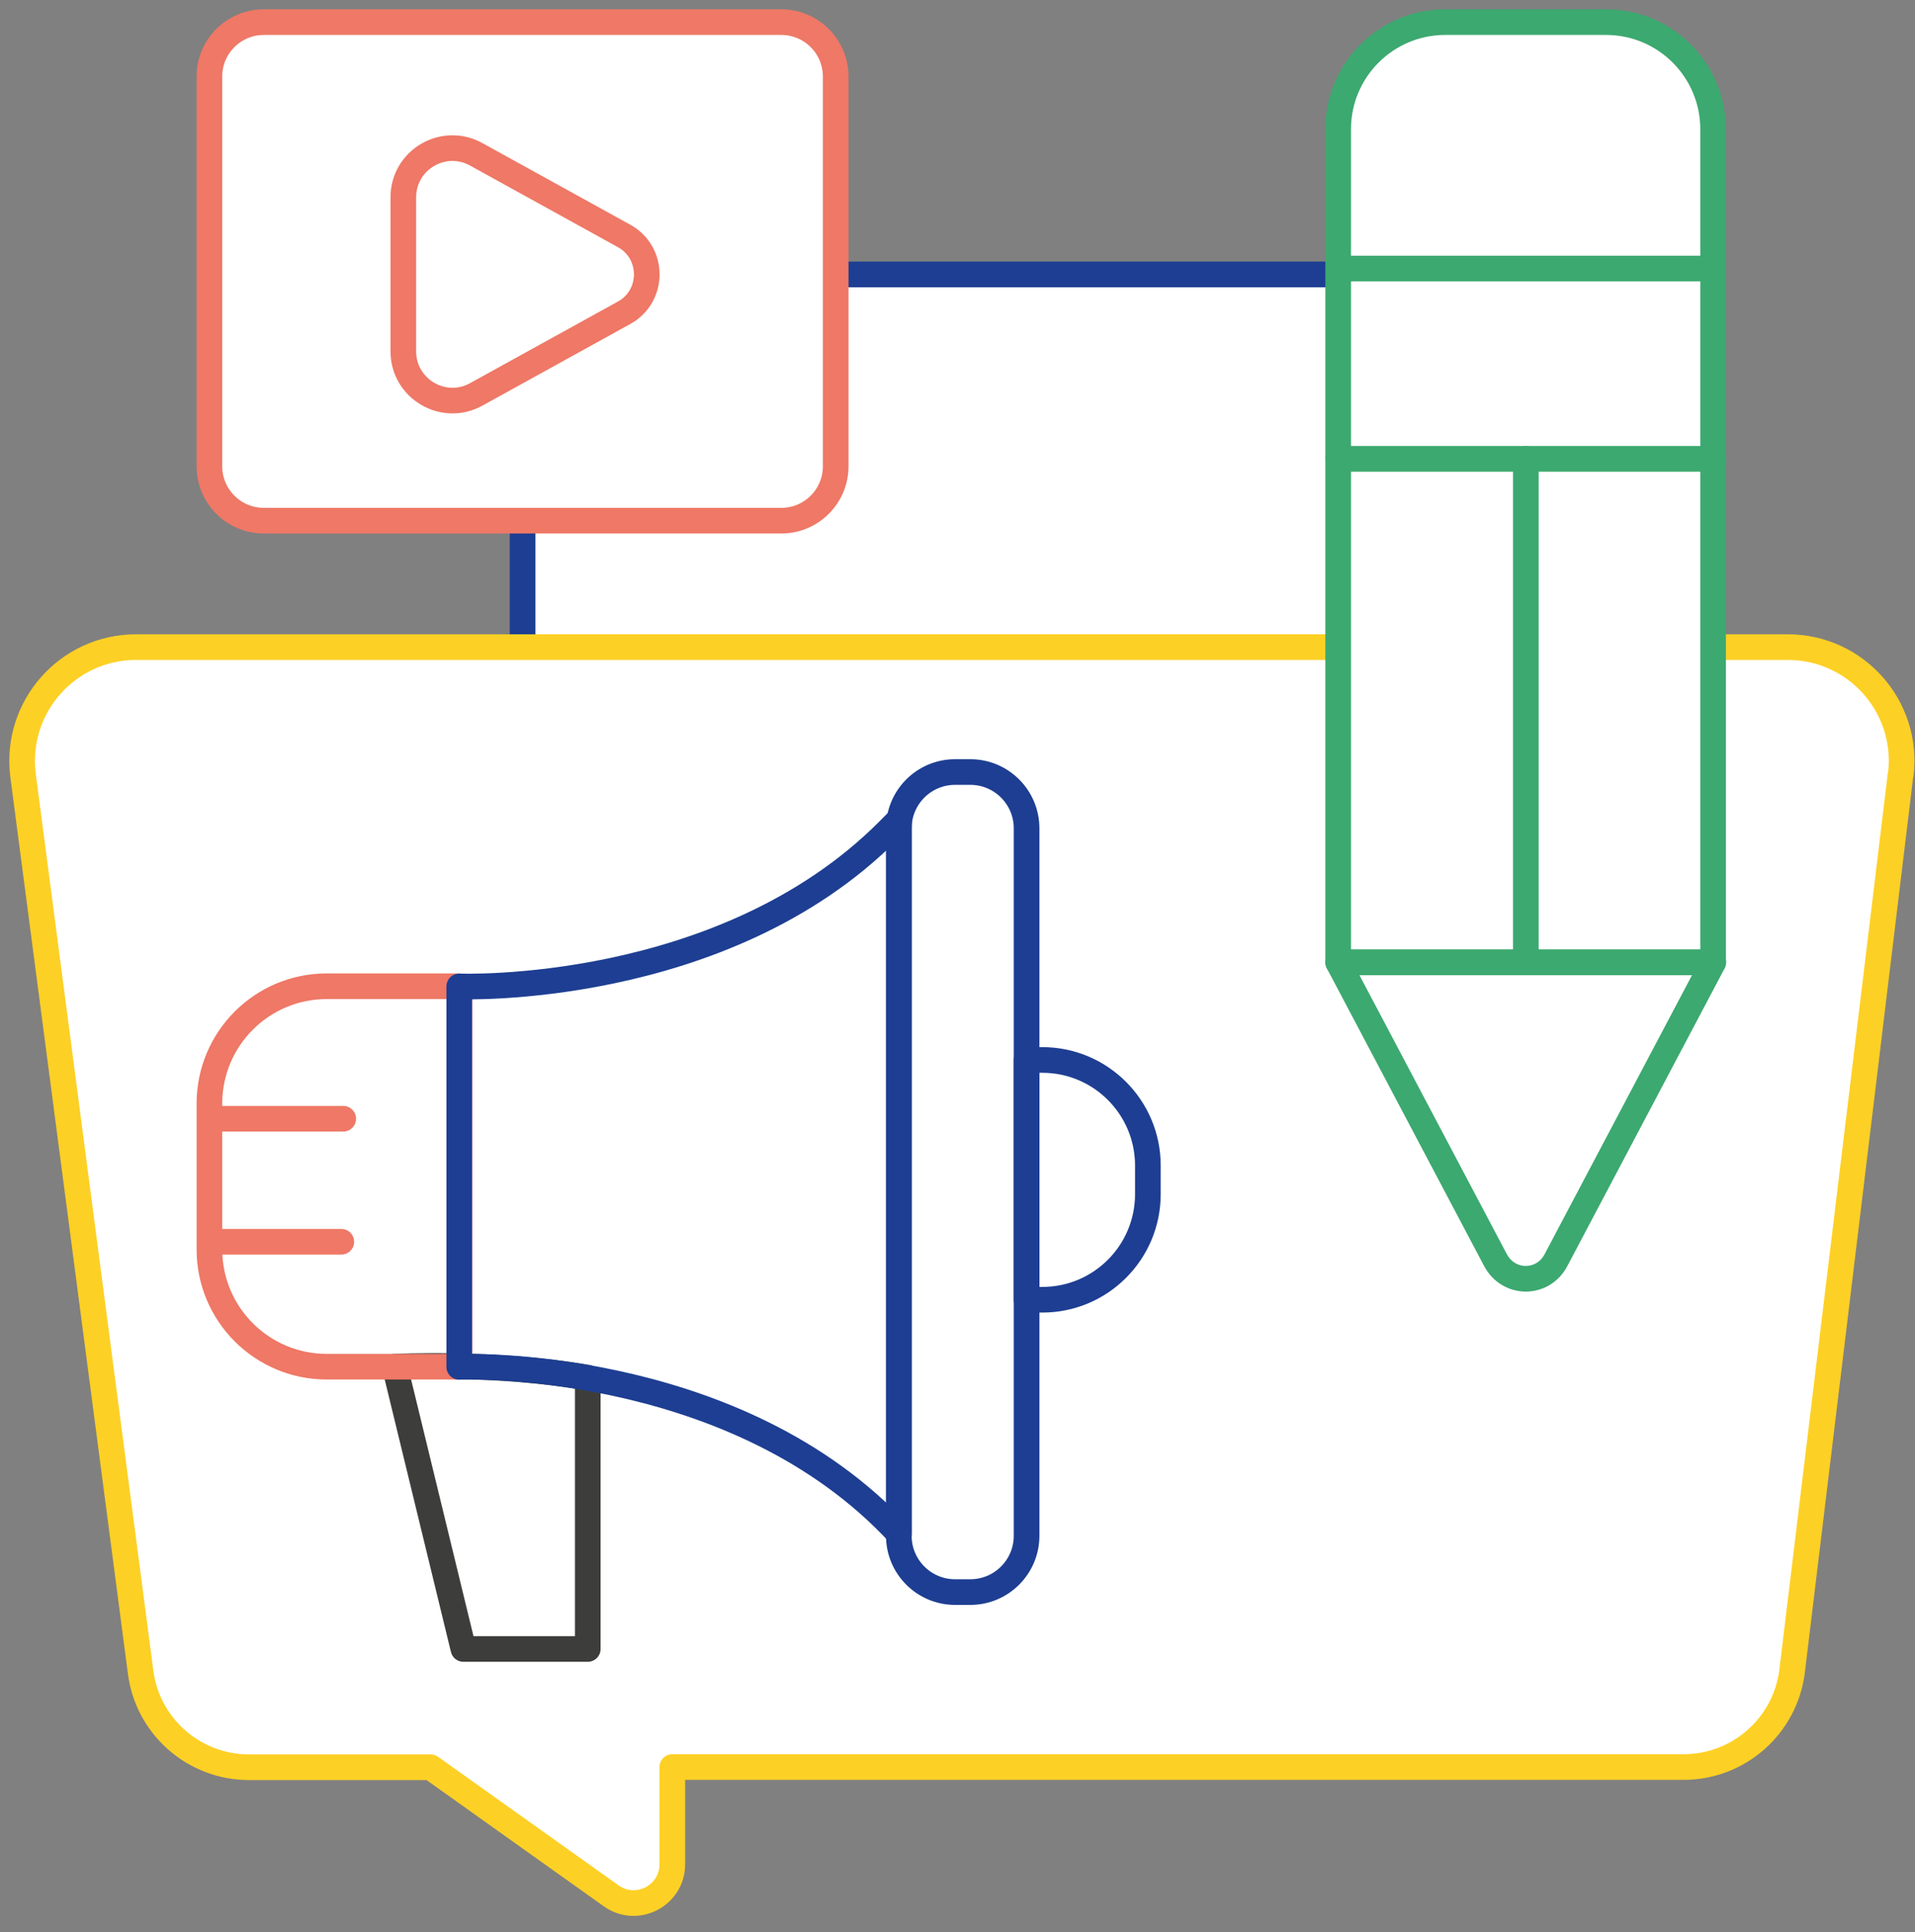
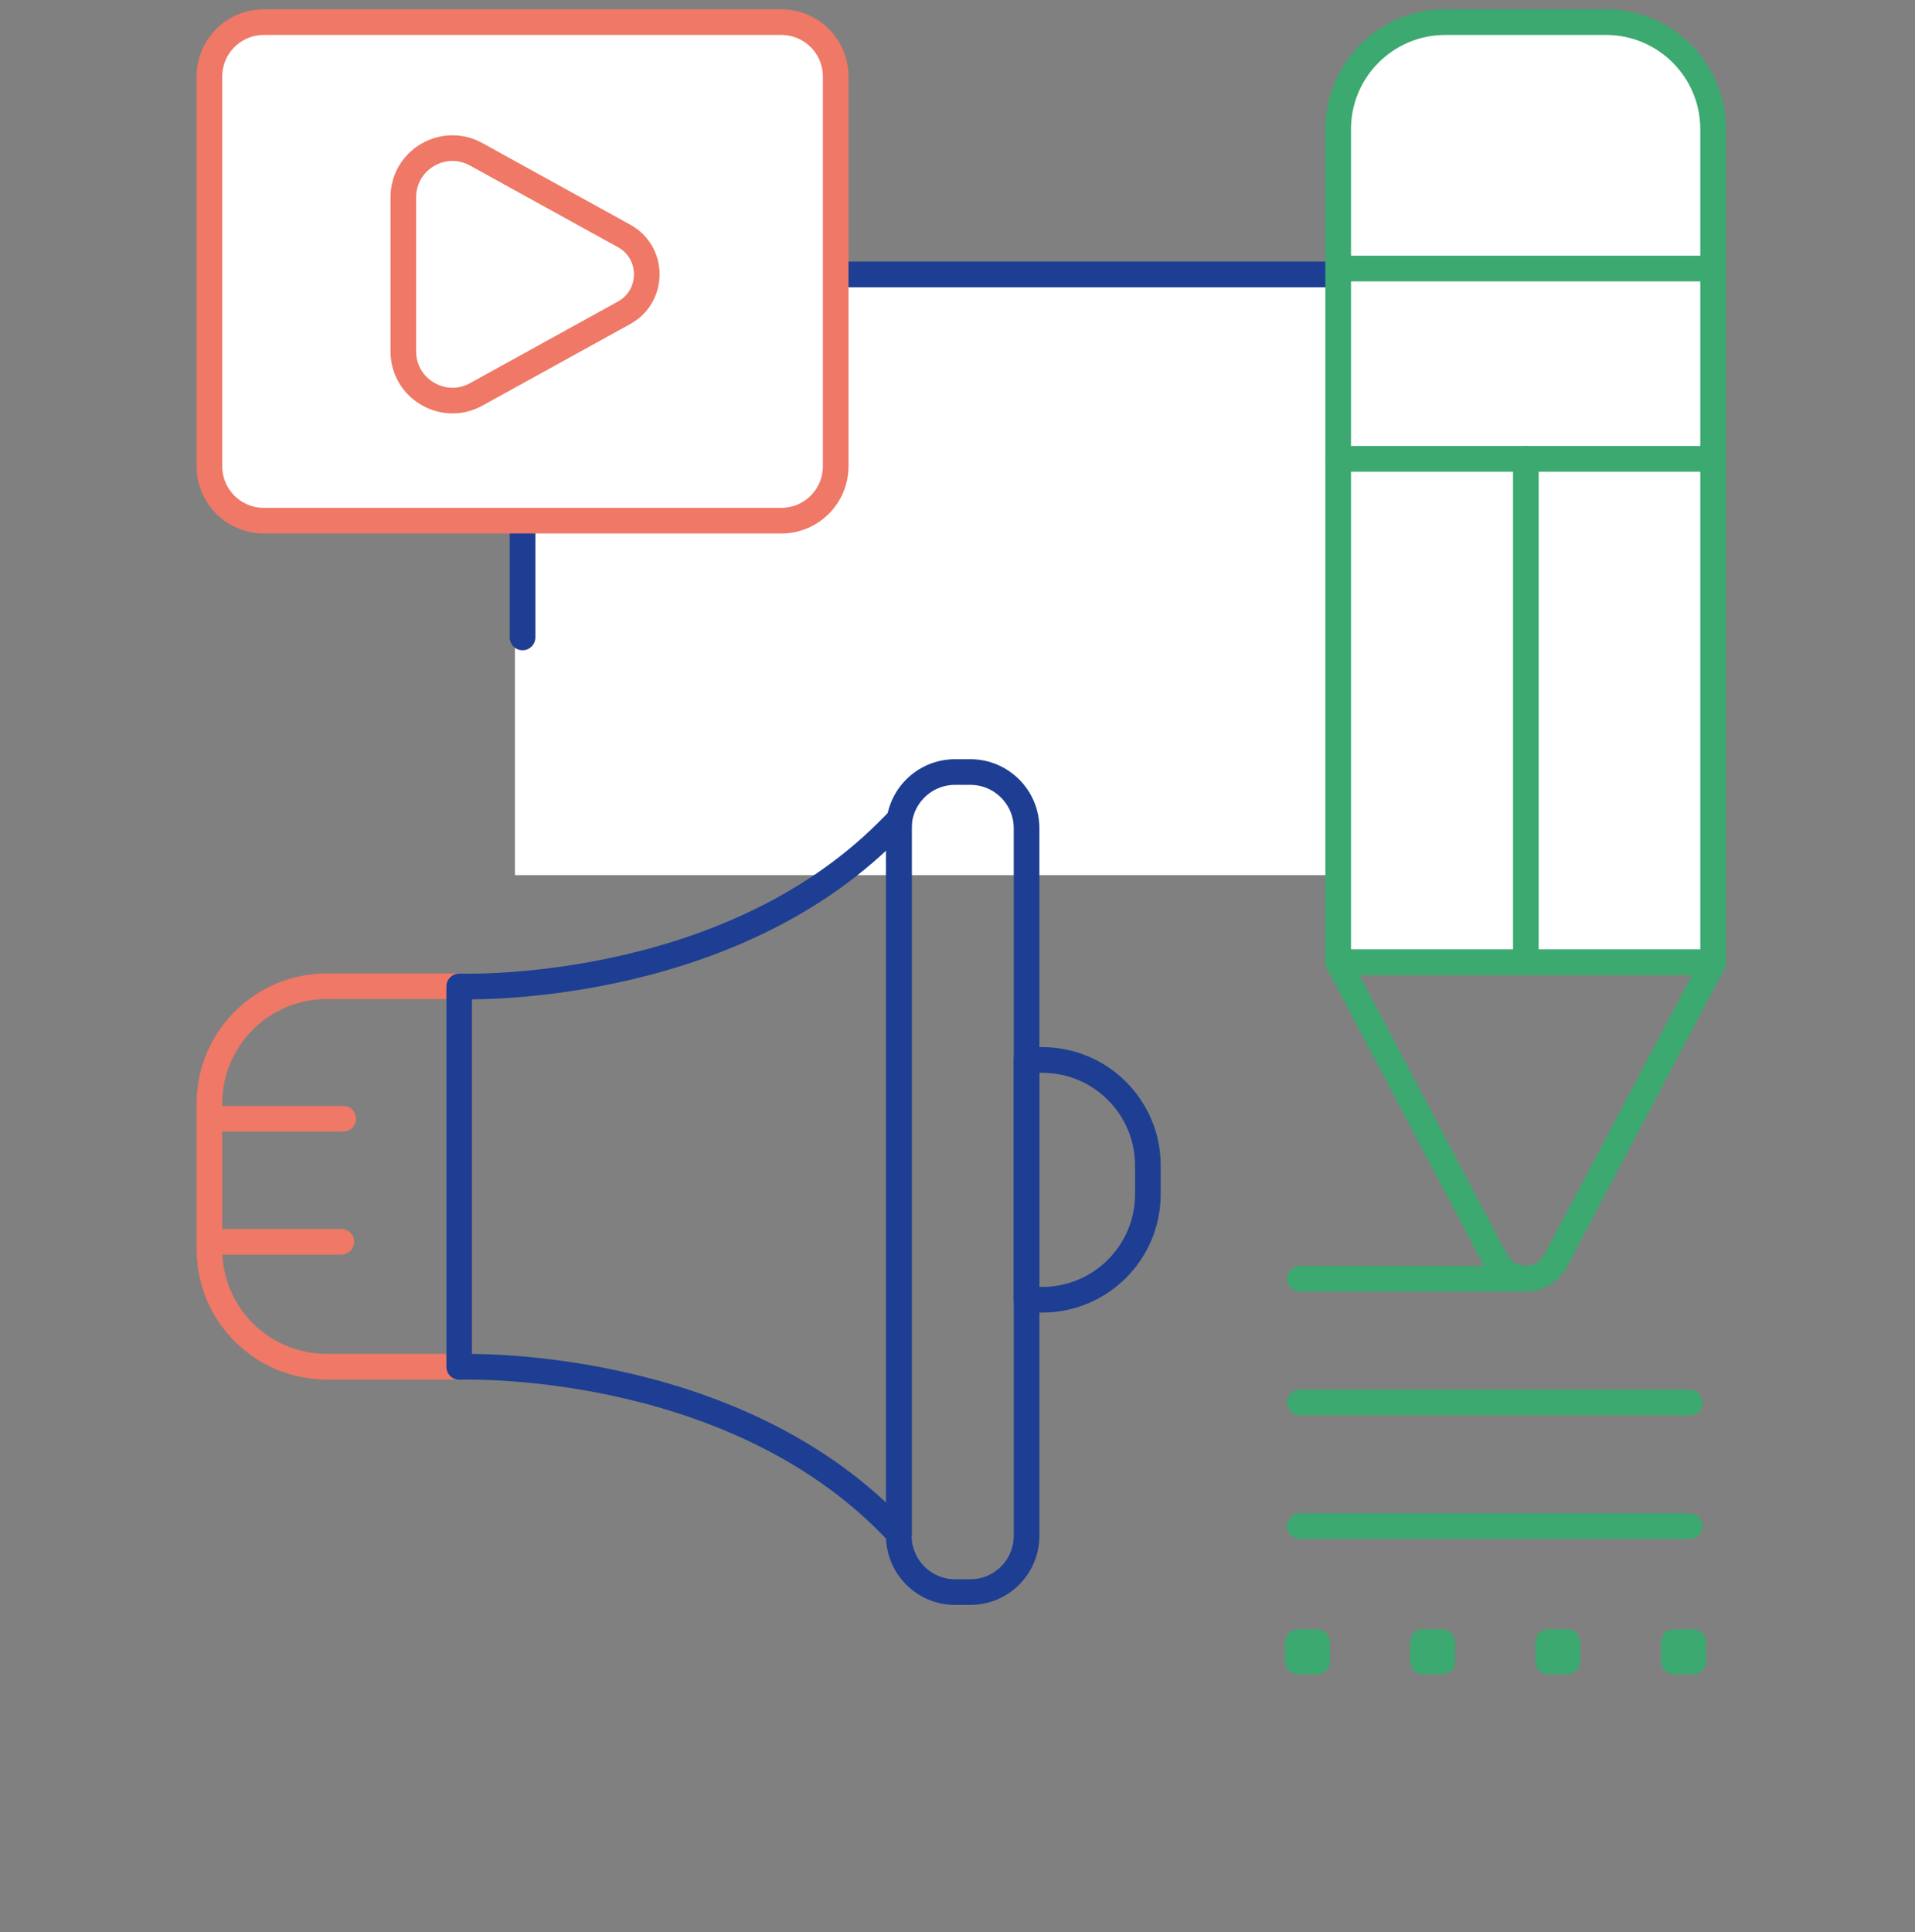
<svg xmlns="http://www.w3.org/2000/svg" width="112" height="113" viewBox="0 0 112 113" fill="none">
  <rect x="0" y="0" width="112" height="113" fill="#808080" stroke="none" />
  <rect x="30.117" y="15.705" width="69.841" height="35.475" fill="white" />
  <path d="M76.025 74.782H89.239" stroke="#3CA970" stroke-width="1.5" stroke-linecap="round" stroke-linejoin="round" />
  <path d="M76.025 82.022H98.829" stroke="#3CA970" stroke-width="1.5" stroke-linecap="round" stroke-linejoin="round" />
  <path d="M76.025 89.249H98.829" stroke="#3CA970" stroke-width="1.5" stroke-linecap="round" stroke-linejoin="round" />
  <path d="M77.034 96.033H75.903V97.164H77.034V96.033Z" stroke="#3CA970" stroke-width="1.5" stroke-linecap="round" stroke-linejoin="round" />
  <path d="M84.35 96.033H83.22V97.164H84.35V96.033Z" stroke="#3CA970" stroke-width="1.5" stroke-linecap="round" stroke-linejoin="round" />
  <path d="M91.679 96.033H90.548V97.164H91.679V96.033Z" stroke="#3CA970" stroke-width="1.5" stroke-linecap="round" stroke-linejoin="round" />
  <path d="M99.029 96.033H97.898V97.164H99.029V96.033Z" stroke="#3CA970" stroke-width="1.5" stroke-linecap="round" stroke-linejoin="round" />
  <path d="M30.562 30.449V37.278" stroke="#1D3E92" stroke-width="1.5" stroke-linecap="round" stroke-linejoin="round" />
  <path d="M48.876 16.049H78.276" stroke="#1D3E92" stroke-width="1.5" stroke-linecap="round" stroke-linejoin="round" />
-   <path d="M111.156 45.294L104.815 97.707C104.427 100.922 101.7 103.339 98.463 103.339H39.32V109.026C39.32 110.866 37.236 111.942 35.739 110.866L25.185 103.35H14.565C11.35 103.35 8.634 100.967 8.224 97.785L1.351 45.371C0.83 41.38 3.934 37.844 7.958 37.844H104.56C108.551 37.844 111.655 41.336 111.167 45.304L111.156 45.294Z" fill="white" stroke="#FDD025" stroke-width="1.5" stroke-linecap="round" stroke-linejoin="round" />
  <path d="M60.039 61.988H60.959C64.374 61.988 67.134 64.759 67.134 68.162V69.836C67.134 73.251 64.363 76.011 60.959 76.011H60.039V61.977V61.988Z" stroke="#1D3E92" stroke-width="1.5" stroke-linecap="round" stroke-linejoin="round" />
  <path d="M12.525 72.62H19.963" stroke="#EF7866" stroke-width="1.5" stroke-linecap="round" stroke-linejoin="round" />
  <path d="M12.635 65.425H20.074" stroke="#EF7866" stroke-width="1.5" stroke-linecap="round" stroke-linejoin="round" />
-   <path d="M34.375 80.57V96.434H27.103L23.09 79.927C23.09 79.927 28.999 79.628 34.375 80.57V80.57Z" stroke="#3D3D3B" stroke-width="1.5" stroke-linecap="round" stroke-linejoin="round" />
  <path d="M84.528 1.294H93.928C97.387 1.294 100.192 4.099 100.192 7.557V56.28H78.264V7.557C78.264 4.099 81.069 1.294 84.528 1.294Z" fill="white" stroke="#3CA970" stroke-width="1.5" stroke-linecap="round" stroke-linejoin="round" />
  <path d="M78.275 26.834H100.203" stroke="#3CA970" stroke-width="1.5" stroke-linecap="round" stroke-linejoin="round" />
  <path d="M89.24 56.278V26.834" stroke="#3CA970" stroke-width="1.5" stroke-linecap="round" stroke-linejoin="round" />
  <path d="M100.203 56.278L91.002 73.694C90.237 75.147 88.241 75.147 87.465 73.694L78.264 56.278H100.192H100.203Z" stroke="#3CA970" stroke-width="1.5" stroke-linecap="round" stroke-linejoin="round" />
  <path d="M99.957 15.705L78.894 15.705" stroke="#3CA970" stroke-width="1.5" stroke-linecap="round" stroke-linejoin="round" />
  <path d="M45.694 1.294H15.43C13.672 1.294 12.248 2.718 12.248 4.476V27.268C12.248 29.025 13.672 30.45 15.43 30.45H45.694C47.451 30.45 48.876 29.025 48.876 27.268V4.476C48.876 2.718 47.451 1.294 45.694 1.294Z" fill="white" stroke="#EF7866" stroke-width="1.5" stroke-linecap="round" stroke-linejoin="round" />
  <path d="M19.11 57.677H26.87V79.926H19.11C15.319 79.926 12.248 76.855 12.248 73.064V64.539C12.248 60.748 15.319 57.677 19.11 57.677V57.677Z" stroke="#EF7866" stroke-width="1.5" stroke-linecap="round" stroke-linejoin="round" />
  <path d="M52.578 89.692C52.456 89.559 52.279 89.381 52.157 89.248C42.49 79.326 26.859 79.936 26.859 79.936V57.687C26.859 57.687 42.268 58.285 51.946 48.585C52.101 48.43 52.423 48.109 52.578 47.942V89.703V89.692Z" stroke="#1D3E92" stroke-width="1.5" stroke-linecap="round" stroke-linejoin="round" />
  <path d="M56.747 45.149H55.86C54.042 45.149 52.568 46.623 52.568 48.442V89.814C52.568 91.633 54.042 93.107 55.86 93.107H56.747C58.566 93.107 60.04 91.633 60.04 89.814V48.442C60.04 46.623 58.566 45.149 56.747 45.149Z" stroke="#1D3E92" stroke-width="1.5" stroke-linecap="round" stroke-linejoin="round" />
  <path d="M23.589 11.538V20.551C23.589 22.735 25.939 24.121 27.846 23.068L36.504 18.29C38.267 17.314 38.267 14.775 36.504 13.8L27.846 9.022C25.928 7.969 23.589 9.354 23.589 11.538Z" stroke="#EF7866" stroke-width="1.5" stroke-linecap="round" stroke-linejoin="round" />
</svg>